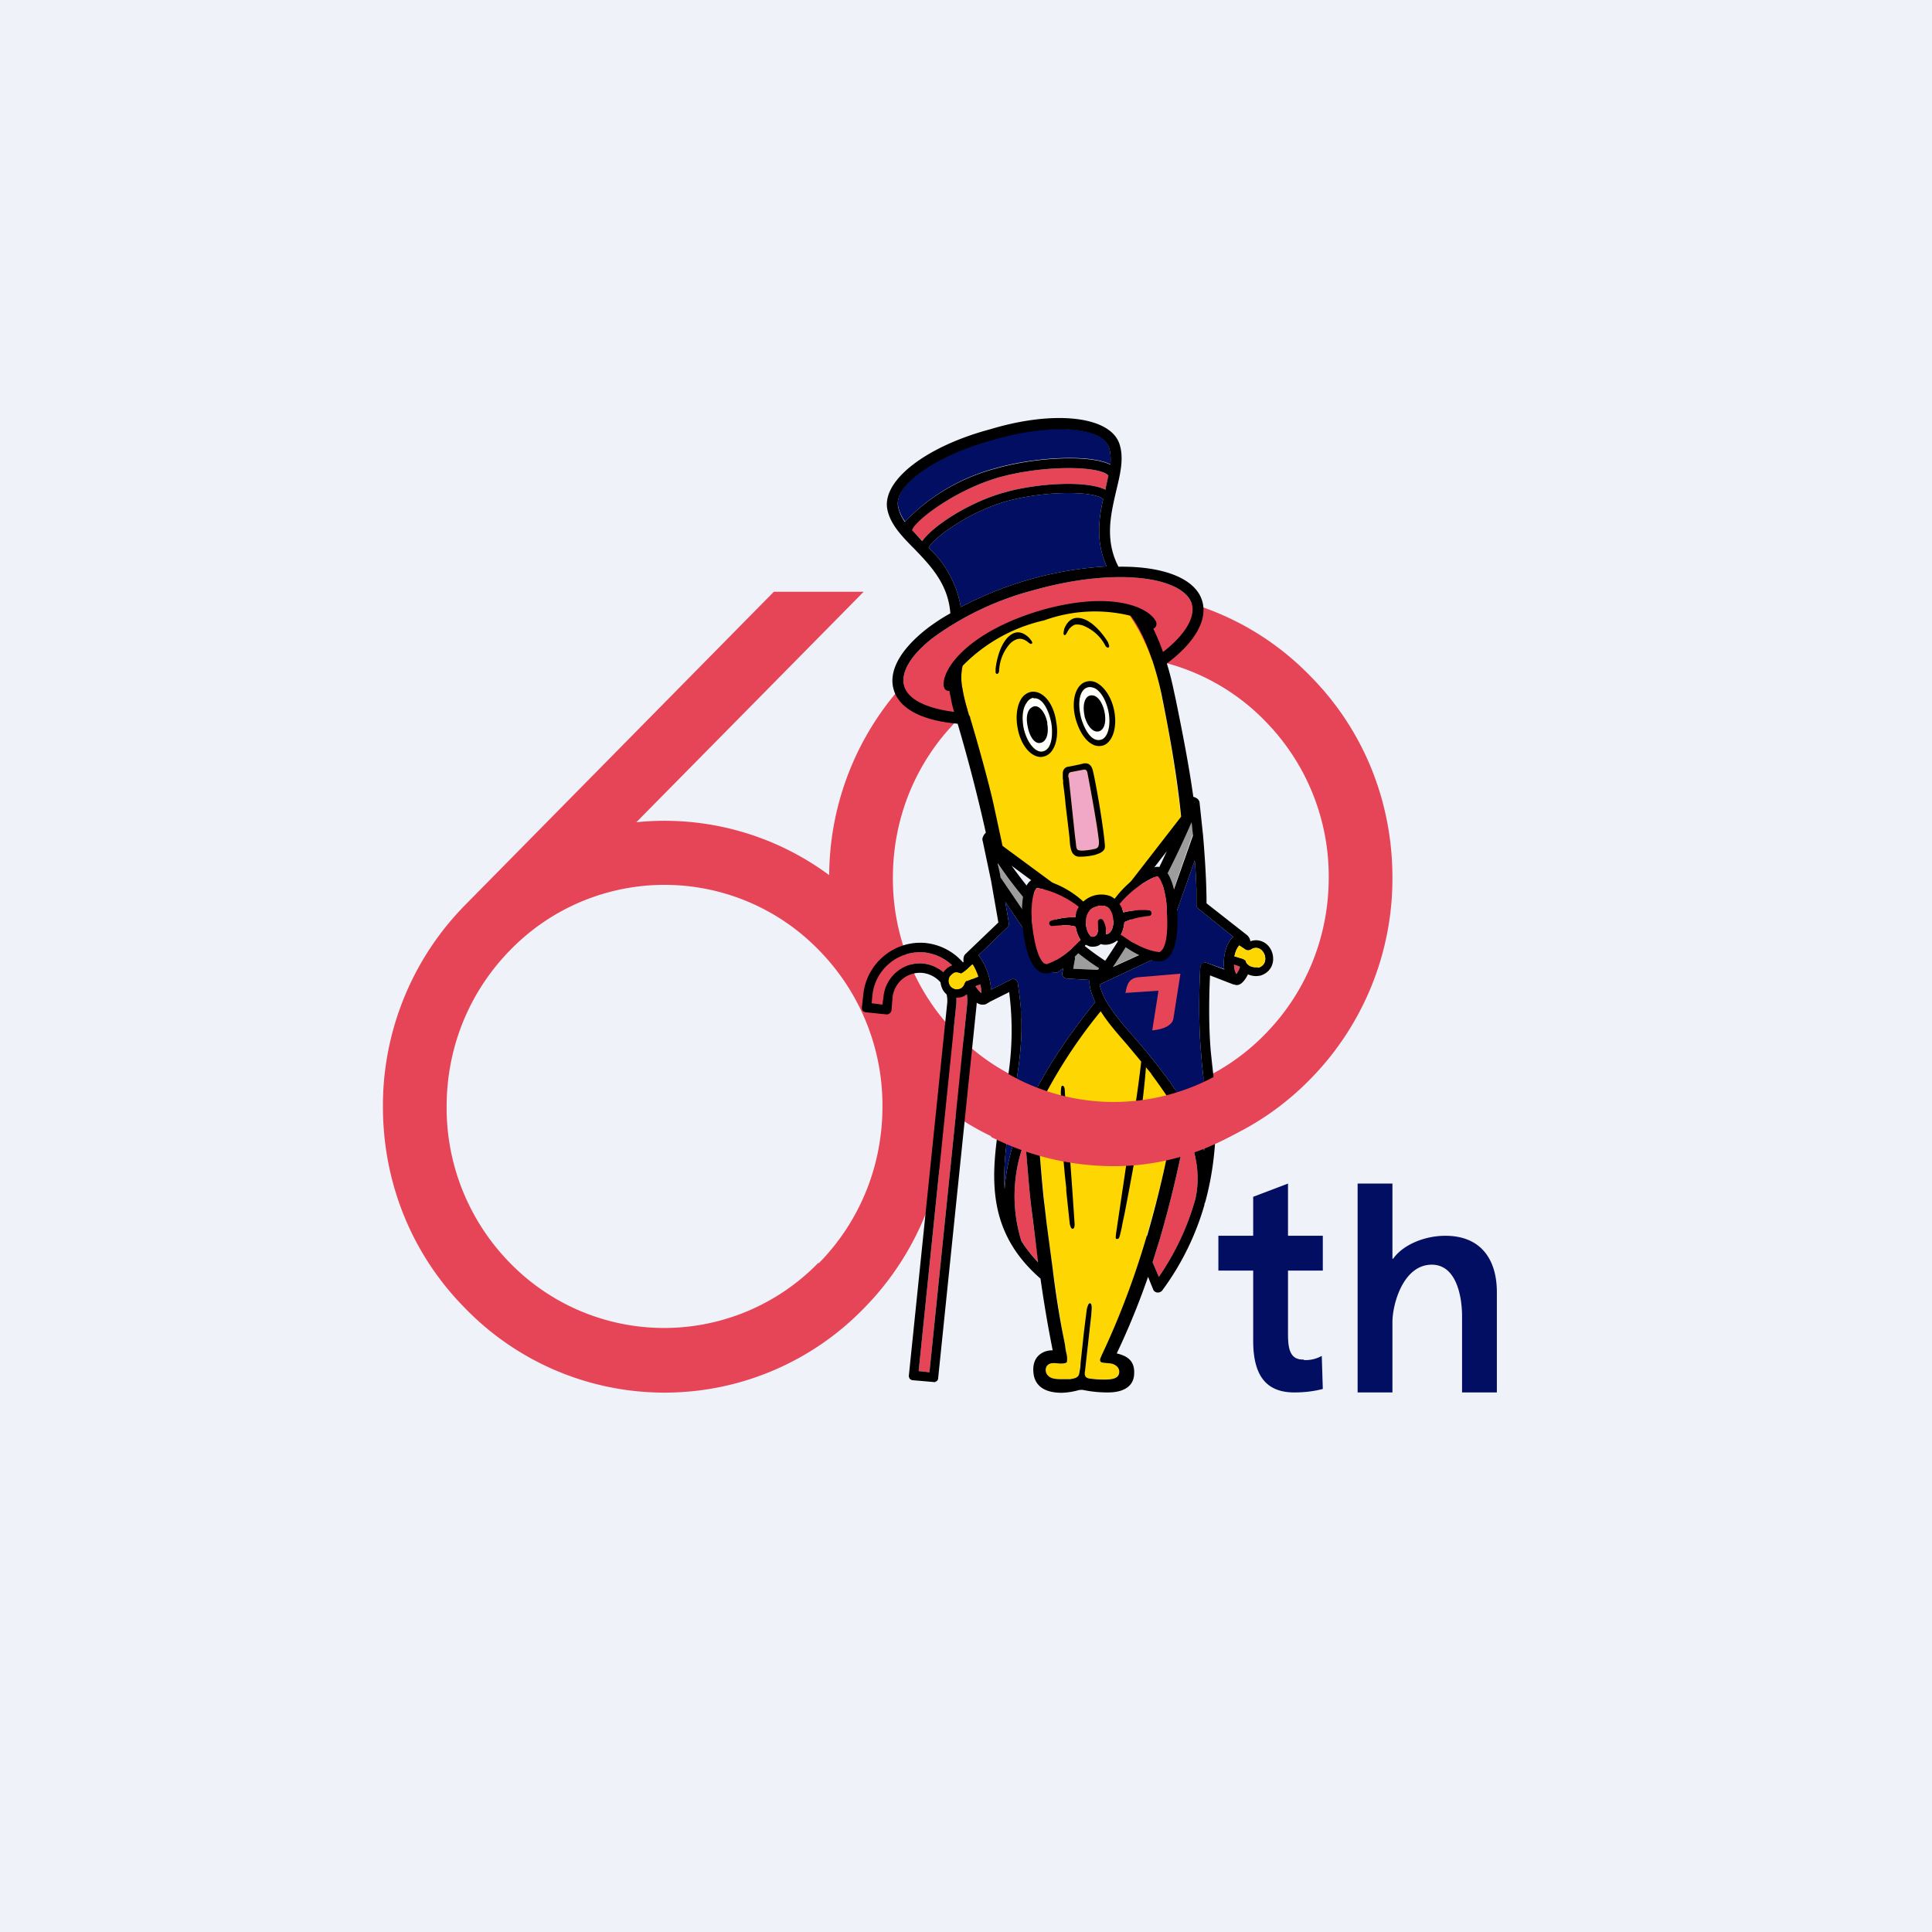
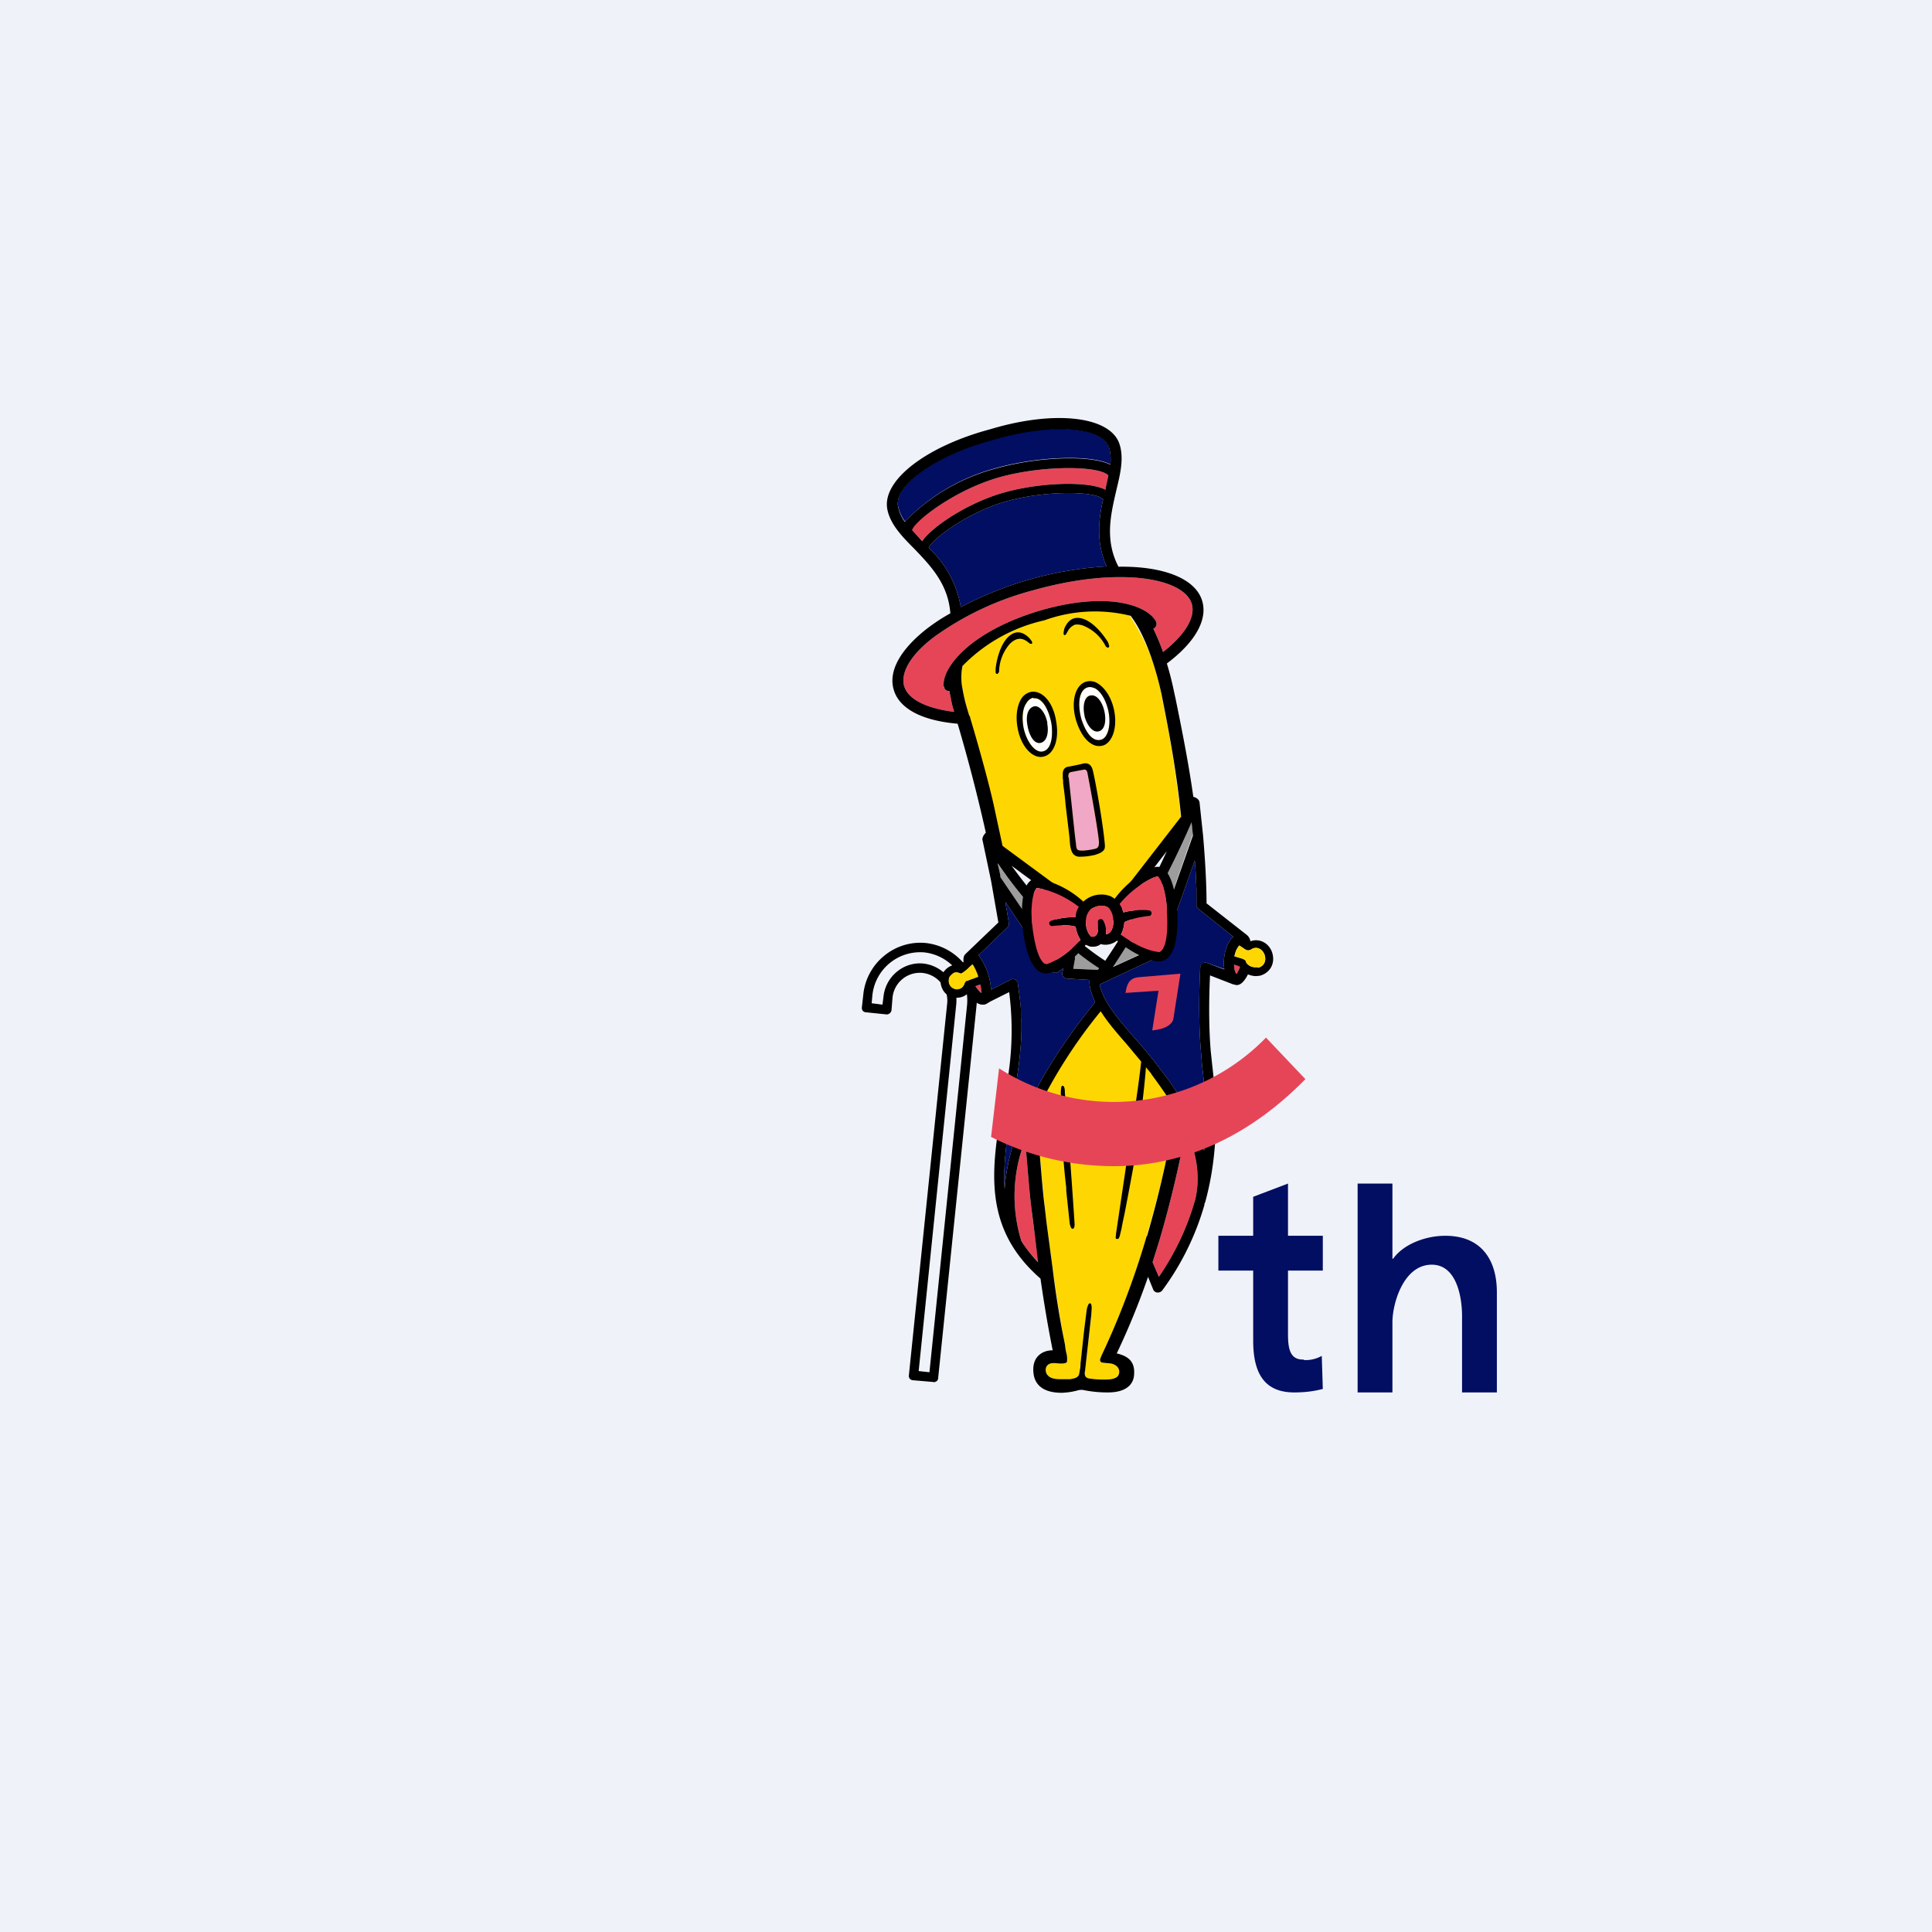
<svg xmlns="http://www.w3.org/2000/svg" viewBox="0 0 55.5 55.5">
  <path d="M 0,0 H 55.5 V 55.5 H 0 Z" fill="rgb(239, 242, 248)" />
-   <path d="M 23.51,36.275 A 6.18,6.18 0 0,1 14.66,36.29 A 6.36,6.36 0 0,1 12.83,31.79 C 12.83,30.09 13.48,28.49 14.66,27.29 A 6.18,6.18 0 0,1 23.52,27.29 A 6.36,6.36 0 0,1 25.35,31.79 C 25.35,33.49 24.7,35.09 23.52,36.29 Z M 27.48,20.71 A 6.18,6.18 0 0,1 36.34,20.71 A 6.36,6.36 0 0,1 38.17,25.21 C 38.17,26.91 37.52,28.51 36.34,29.71 A 6.18,6.18 0 0,1 27.48,29.71 A 6.36,6.36 0 0,1 25.65,25.21 C 25.65,23.51 26.3,21.91 27.48,20.71 Z M 31.91,33.41 C 34.07,33.41 36.11,32.56 37.63,31.01 A 8.21,8.21 0 0,0 40,25.21 C 40,23.01 39.16,20.95 37.63,19.41 A 7.98,7.98 0 0,0 26.19,19.41 A 8.21,8.21 0 0,0 23.82,25.14 A 7.95,7.95 0 0,0 18.28,23.62 L 24.81,17 H 22.23 L 13.37,25.99 A 8.21,8.21 0 0,0 11,31.79 C 11,33.99 11.84,36.05 13.37,37.59 A 7.98,7.98 0 0,0 24.81,37.59 A 8.21,8.21 0 0,0 27.18,31.86 C 28.55,32.87 30.18,33.42 31.91,33.42 Z" fill="rgb(230, 69, 88)" />
  <path d="M 37.45,39.055 C 37.04,39.07 37,38.71 37,38.31 V 36.5 H 38 V 35.5 H 37 V 34 L 36,34.38 V 35.5 H 35 V 36.5 H 36 V 38.51 C 36,39.42 36.3,40 37.18,40 C 37.51,40 37.77,39.96 38,39.9 L 37.97,38.95 A 0.94,0.94 0 0,1 37.46,39.07 Z M 41.52,35.5 C 40.92,35.5 40.3,35.76 40.02,36.16 H 40 V 34 H 39 V 40 H 40 V 37.98 C 40,37.46 40.31,36.33 41.13,36.33 C 41.86,36.33 42,37.3 42,37.8 V 40 H 43 V 37.12 C 43,36.19 42.55,35.5 41.52,35.5 Z" fill="rgb(1, 14, 98)" />
-   <path d="M 26.38,39.385 L 26.7,39.42 L 27.78,28.88 A 1.39,1.39 0 0,0 26.56,27.36 A 1.38,1.38 0 0,0 25.06,28.6 L 25.04,28.82 L 25.35,28.85 L 25.38,28.63 C 25.44,28.05 25.96,27.62 26.53,27.68 A 1.07,1.07 0 0,1 27.47,28.85 L 26.39,39.39 Z" fill="rgb(230, 69, 88)" />
  <path d="M 26.38,39.385 L 26.7,39.42 L 27.78,28.88 A 1.39,1.39 0 0,0 26.56,27.36 A 1.38,1.38 0 0,0 25.06,28.6 L 25.04,28.82 L 25.35,28.86 L 25.38,28.63 C 25.44,28.05 25.96,27.62 26.53,27.68 A 1.07,1.07 0 0,1 27.47,28.85 L 26.39,39.39 Z M 26.87,39.7 A 0.13,0.13 0 0,1 26.81,39.7 L 26.23,39.65 A 0.13,0.13 0 0,1 26.13,39.6 A 0.14,0.14 0 0,1 26.11,39.5 L 27.21,28.82 A 0.8,0.8 0 0,0 26.51,27.95 A 0.79,0.79 0 0,0 25.64,28.65 L 25.61,29.02 C 25.6,29.09 25.53,29.15 25.46,29.14 L 24.88,29.08 A 0.13,0.13 0 0,1 24.78,29.03 A 0.14,0.14 0 0,1 24.76,28.93 L 24.8,28.57 C 24.89,27.67 25.7,27 26.6,27.09 C 27.03,27.14 27.42,27.35 27.7,27.69 C 27.97,28.04 28.1,28.47 28.05,28.91 L 26.95,39.59 C 26.95,39.64 26.91,39.69 26.87,39.69 Z" />
  <path d="M 35.16,27.835 L 34.67,27.66 A 0.14,0.14 0 0,0 34.52,27.7 A 0.15,0.15 0 0,0 34.48,27.79 C 34.48,27.8 34.4,29.09 34.5,30.21 L 34.53,30.59 C 34.6,31.17 34.69,32.04 34.59,33.06 A 7.08,7.08 0 0,0 33.3,30.68 V 30.67 C 33.07,30.37 32.82,30.07 32.58,29.8 C 32.12,29.27 31.68,28.76 31.59,28.28 L 33.21,27.52 A 0.15,0.15 0 0,0 33.24,27.27 L 33.29,27.28 C 33.36,27.29 33.43,27.25 33.45,27.18 L 34.32,24.72 S 34.34,24.79 34.37,25.54 V 26 A 0.15,0.15 0 0,0 34.43,26.11 L 35.43,26.91 C 35.21,27.09 35.12,27.54 35.17,27.84 Z" fill="rgb(1, 14, 98)" />
  <path d="M 32.94,35.495 C 33.38,34.03 33.65,32.71 33.82,31.56 A 6.01,6.01 0 0,0 32.82,30.16 C 32.44,29.75 31.99,29.36 31.75,28.85 C 31.31,29.37 30.77,29.81 30.38,30.38 C 30.15,30.73 29.98,31.12 29.79,31.5 L 29.74,31.59 A 115.11,115.11 0 0,0 30.04,34.92 L 30.06,35.1 A 79.55,79.55 0 0,0 30.51,38.2 L 30.59,38.61 L 30.64,38.91 C 30.64,38.95 30.66,39.08 30.64,39.11 C 30.64,39.15 30.59,39.17 30.47,39.17 C 30.35,39.17 30.19,39.12 30.09,39.22 C 30.01,39.3 30.03,39.45 30.1,39.52 C 30.2,39.62 30.39,39.62 30.52,39.62 H 30.74 C 30.84,39.6 30.97,39.59 31,39.47 L 31.04,39.17 L 31.14,38.24 L 31.23,37.61 C 31.23,37.58 31.26,37.42 31.33,37.44 C 31.39,37.46 31.36,37.7 31.35,37.76 L 31.17,39.38 C 31.13,39.58 31.24,39.6 31.37,39.61 C 31.52,39.63 31.62,39.63 31.77,39.63 C 31.9,39.63 32.1,39.61 32.14,39.48 C 32.19,39.32 32.08,39.22 31.96,39.18 C 31.86,39.15 31.64,39.16 31.62,39.12 C 31.58,39.06 31.61,39.02 31.64,38.95 C 31.64,38.93 32.35,37.55 32.94,35.51 Z M 28.86,24.63 C 29.38,24.97 29.91,25.27 30.41,25.63 C 30.86,25.95 31.29,26.3 31.77,26.56 C 31.92,26.27 32.14,26.02 32.32,25.74 C 32.53,25.4 32.77,25.09 33.04,24.8 A 8,8 0 0,0 33.94,23.63 A 35.83,35.83 0 0,0 33.36,19.96 A 5.9,5.9 0 0,0 32.36,17.55 A 7.16,7.16 0 0,0 29.82,17.73 C 29.31,17.86 28.77,18.05 28.34,18.36 C 28.21,18.46 27.99,18.58 27.8,18.72 C 27.57,19.22 27.6,19.54 27.65,19.79 C 27.67,19.95 27.73,20.16 27.76,20.28 A 55.47,55.47 0 0,1 28.86,24.63 Z" fill="rgb(254, 215, 2)" />
  <path d="M 29.68,20.045 C 29.6,20.06 29.53,20.12 29.49,20.19 C 29.38,20.34 29.35,20.59 29.4,20.89 C 29.48,21.29 29.72,21.62 29.94,21.59 C 30.26,21.54 30.24,20.99 30.2,20.76 C 30.11,20.33 29.92,20.03 29.69,20.06 Z" fill="rgb(254, 254, 253)" />
  <path d="M 30.69,22.315 L 30.88,24.01 L 30.91,24.25 C 30.92,24.4 30.95,24.42 31.01,24.43 C 31.11,24.45 31.36,24.41 31.47,24.38 C 31.55,24.36 31.57,24.3 31.57,24.18 C 31.53,23.76 31.32,22.62 31.24,22.21 C 31.22,22.08 31.13,22.11 31.13,22.11 L 30.76,22.18 C 30.68,22.2 30.69,22.29 30.69,22.33 Z" fill="rgb(241, 167, 198)" />
  <path d="M 31.04,20.585 C 31.11,20.83 31.31,21.34 31.63,21.25 C 31.84,21.19 31.93,20.79 31.83,20.38 C 31.76,20.1 31.63,19.88 31.47,19.78 A 0.28,0.28 0 0,0 31.23,19.75 C 31.01,19.83 30.95,20.18 31.05,20.6 Z" fill="rgb(254, 254, 253)" />
  <path d="M 29.68,20.045 C 29.6,20.06 29.53,20.12 29.49,20.19 C 29.38,20.34 29.35,20.59 29.4,20.89 C 29.48,21.29 29.72,21.62 29.94,21.59 C 30.26,21.54 30.24,20.99 30.2,20.76 C 30.11,20.33 29.92,20.03 29.69,20.06 Zm.22 1.7c-.3 0-.59-.36-.67-.85-.06-.33-.01-.65.12-.84.07-.1.17-.16.27-.18.32-.05.64.3.72.85.06.33.02.65-.12.84a.4.4 0 0 1-.32.18Z" />
  <path d="M 30.08,20.765 C 30.14,21.07 30.06,21.31 29.89,21.34 C 29.72,21.38 29.57,21.15 29.52,20.86 C 29.46,20.57 29.52,20.34 29.71,20.29 C 29.87,20.26 30.04,20.49 30.09,20.78 Z M 30.7,22.33 L 30.88,24.01 L 30.91,24.25 C 30.92,24.4 30.95,24.42 31.01,24.43 C 31.11,24.45 31.36,24.41 31.47,24.38 C 31.55,24.36 31.57,24.3 31.57,24.18 C 31.53,23.76 31.32,22.62 31.24,22.21 C 31.22,22.08 31.13,22.11 31.13,22.11 L 30.76,22.18 C 30.68,22.2 30.69,22.29 30.69,22.33 Z M 31.04,24.61 A 0.5,0.5 0 0,1 30.99,24.61 C 30.78,24.59 30.76,24.38 30.74,24.27 L 30.72,24.03 L 30.67,23.61 L 30.61,23.11 L 30.6,22.99 L 30.58,22.81 L 30.54,22.5 V 22.42 L 30.53,22.36 V 22.21 C 30.54,22.07 30.63,22.04 30.66,22.03 C 30.67,22.03 31.04,21.96 31.13,21.93 C 31.23,21.92 31.35,21.93 31.4,22.16 C 31.5,22.59 31.71,23.83 31.74,24.29 C 31.74,24.34 31.74,24.39 31.7,24.43 C 31.64,24.5 31.54,24.53 31.45,24.56 C 31.32,24.59 31.17,24.61 31.04,24.61 Z M 29.57,18.33 C 29.42,18.18 29.27,18.13 29.12,18.19 C 28.75,18.35 28.62,18.99 28.6,19.22 V 19.32 C 28.62,19.38 28.68,19.37 28.7,19.29 A 1.26,1.26 0 0,1 28.98,18.53 A 0.54,0.54 0 0,1 29.17,18.38 A 0.32,0.32 0 0,1 29.29,18.35 C 29.37,18.35 29.44,18.38 29.51,18.43 C 29.54,18.45 29.61,18.53 29.65,18.48 C 29.67,18.44 29.59,18.36 29.57,18.33 Z M 31.05,20.6 C 31.11,20.83 31.31,21.34 31.63,21.25 C 31.84,21.19 31.93,20.79 31.83,20.38 C 31.76,20.1 31.63,19.88 31.47,19.78 C 31.4,19.75 31.32,19.72 31.23,19.75 C 31.01,19.83 30.95,20.18 31.05,20.6 Z M 31.73,21.4 A 0.4,0.4 0 0,1 31.36,21.37 C 31.15,21.25 30.99,20.97 30.9,20.65 C 30.76,20.13 30.9,19.66 31.21,19.58 A 0.4,0.4 0 0,1 31.53,19.63 C 31.73,19.75 31.91,20.01 31.99,20.34 C 32.11,20.82 31.99,21.27 31.73,21.4 Z" />
  <path d="M 31.15,20.555 C 31.23,20.86 31.4,21.05 31.56,21.01 C 31.74,20.97 31.79,20.7 31.72,20.41 C 31.65,20.13 31.49,19.94 31.32,19.98 C 31.15,20.01 31.09,20.28 31.16,20.58 Z M 30.57,18.07 C 30.65,17.87 30.77,17.76 30.93,17.75 C 31.33,17.73 31.71,18.25 31.83,18.45 L 31.86,18.54 C 31.88,18.61 31.81,18.63 31.76,18.56 A 1.23,1.23 0 0,0 31.18,18 A 0.53,0.53 0 0,0 30.95,17.94 C 30.91,17.94 30.87,17.94 30.83,17.97 A 0.39,0.39 0 0,0 30.67,18.14 C 30.65,18.17 30.61,18.27 30.57,18.24 C 30.53,18.21 30.57,18.11 30.57,18.07 Z M 32.83,30.16 L 32.8,30.35 C 32.7,31.25 32.61,31.79 32.48,32.61 L 32.06,35.44 C 32.06,35.48 32.04,35.55 32.06,35.59 H 32.11 C 32.14,35.59 32.16,35.53 32.17,35.49 L 32.19,35.41 L 32.22,35.28 L 32.25,35.12 L 32.28,34.98 L 32.3,34.89 C 32.31,34.84 32.63,33.19 32.68,32.79 C 32.93,30.86 32.93,30.49 32.93,30.42 V 30.28 L 32.83,30.16 Z M 30.68,32.46 L 30.59,31.39 C 30.59,31.29 30.58,31.19 30.52,31.19 C 30.52,31.19 30.5,31.19 30.49,31.22 A 0.89,0.89 0 0,0 30.48,31.49 L 30.53,32.97 C 30.54,33.29 30.6,33.88 30.63,34.12 V 34.21 L 30.73,35.15 C 30.75,35.25 30.78,35.3 30.81,35.3 L 30.84,35.29 C 30.86,35.27 30.87,35.23 30.87,35.17 C 30.87,35.14 30.73,33.05 30.67,32.46 Z" />
  <path d="M 28.52,12.615 C 29.94,12.2 31.61,12.18 31.85,12.83 C 31.91,12.99 31.91,13.16 31.9,13.34 C 31.31,13.04 29.73,13.13 28.64,13.44 A 5.64,5.64 0 0,0 26,14.98 A 1.1,1.1 0 0,1 25.8,14.54 C 25.67,13.86 27.1,13 28.53,12.62 Z M 26.68,15.73 C 26.8,15.47 27.81,14.71 28.91,14.4 C 30.03,14.09 31.44,14.1 31.69,14.34 C 31.56,14.92 31.48,15.58 31.79,16.27 A 10.28,10.28 0 0,0 27.6,17.44 A 3,3 0 0,0 26.68,15.74 Z" fill="rgb(1, 14, 98)" />
  <path d="M 26.19,15.215 C 26.28,14.96 27.44,14.07 28.71,13.71 C 29.97,13.36 31.56,13.38 31.83,13.65 L 31.84,13.66 L 31.76,14.03 V 14.07 C 31.23,13.8 29.82,13.87 28.84,14.15 C 27.84,14.43 26.79,15.11 26.49,15.55 V 15.53 L 26.19,15.23 Z M 25.97,19.7 C 25.87,19.31 26.17,18.8 26.83,18.3 A 8.6,8.6 0 0,1 29.67,16.96 C 32.15,16.26 34.03,16.6 34.24,17.36 C 34.34,17.74 34.04,18.24 33.41,18.73 A 6.6,6.6 0 0,0 33.13,18.06 C 33.21,18.03 33.24,17.94 33.21,17.86 C 33,17.43 31.91,16.96 29.91,17.53 C 27.87,18.13 27.04,19.19 27.11,19.73 C 27.13,19.8 27.19,19.85 27.26,19.85 H 27.28 V 19.9 L 27.31,20.03 A 3.05,3.05 0 0,0 27.41,20.45 C 26.61,20.35 26.08,20.09 25.97,19.7 Z M 29.34,35.65 A 4.38,4.38 0 0,1 29.45,32.75 C 29.52,33.58 29.58,34.34 29.62,34.62 V 34.64 L 29.66,34.97 L 29.83,36.26 C 29.63,36.06 29.47,35.86 29.34,35.65 Z M 34.34,34.44 C 34.14,35.17 33.81,35.94 33.29,36.68 L 33.11,36.26 L 33.31,35.62 C 33.65,34.46 33.89,33.4 34.07,32.44 C 34.34,33.04 34.5,33.72 34.34,34.44 Z" fill="rgb(230, 69, 88)" />
  <path d="M 27.76,28.175 L 27.73,28.22 C 27.69,28.3 27.66,28.41 27.5,28.42 H 27.48 C 27.27,28.42 27.18,28.16 27.3,28.03 C 27.35,27.98 27.4,27.93 27.46,27.93 A 0.2,0.2 0 0,1 27.54,27.94 L 27.61,27.96 L 27.66,27.93 A 3.62,3.62 0 0,0 27.94,27.7 C 27.98,27.76 28.04,27.87 28.1,28.04 V 28.06 L 27.77,28.19 Z" fill="rgb(254, 215, 2)" />
  <path d="M 34.26,23.975 L 33.22,26.97 L 32.72,26.87 A 0.14,0.14 0 0,0 32.56,26.97 A 0.15,0.15 0 0,0 32.6,27.14 L 32.87,27.36 L 31.97,27.77 A 26.75,26.75 0 0,0 34.23,23.61 L 34.27,23.99 Z M 28.66,24.81 C 29,25.3 29.37,25.76 29.76,26.21 C 30.3,26.81 30.89,27.38 31.58,27.81 L 31.54,27.86 L 30.83,27.83 L 30.88,27.55 C 30.88,27.52 30.88,27.49 30.86,27.45 A 0.11,0.11 0 0,0 30.71,27.42 L 30.37,27.6 L 28.74,25.2 C 28.74,25.14 28.7,24.98 28.66,24.81 Z" fill="rgb(157, 157, 157)" />
  <path d="M 29.33,29.245 C 29.34,29.01 29.3,28.69 29.24,28.26 C 29.24,28.16 29.12,28.09 29.04,28.14 L 28.47,28.43 A 1.87,1.87 0 0,0 28.11,27.44 L 28.94,26.64 A 0.16,0.16 0 0,0 28.98,26.57 C 29,26.57 28.88,25.94 28.88,25.91 L 30.2,27.87 C 30.24,27.94 30.33,27.97 30.4,27.92 L 30.55,27.81 L 30.52,27.93 C 30.49,28.02 30.56,28.11 30.65,28.11 L 31.3,28.15 C 31.28,28.36 31.37,28.58 31.46,28.79 C 29.84,30.79 28.96,32.62 28.86,34.16 C 28.76,32.6 29.4,30.91 29.34,29.26 Z" fill="rgb(1, 14, 98)" />
  <path d="M 28.18,28.515 A 1.2,1.2 0 0,1 28.02,28.33 L 28.16,28.28 C 28.19,28.39 28.19,28.48 28.19,28.53 Z M 35.52,27.98 C 35.48,27.93 35.45,27.83 35.45,27.71 L 35.61,27.76 L 35.62,27.78 A 0.9,0.9 0 0,1 35.52,27.98 Z" fill="rgb(230, 69, 88)" />
  <path d="M 36.13,27.785 H 36.09 A 0.37,0.37 0 0,1 35.89,27.74 L 35.83,27.69 A 0.2,0.2 0 0,1 35.79,27.62 C 35.79,27.59 35.74,27.56 35.69,27.54 L 35.46,27.47 L 35.48,27.4 A 0.59,0.59 0 0,1 35.6,27.16 L 35.75,27.26 C 35.79,27.29 35.82,27.3 35.85,27.3 C 35.87,27.3 35.9,27.3 35.95,27.27 C 35.99,27.24 36.04,27.23 36.08,27.23 C 36.35,27.23 36.49,27.71 36.14,27.8 Z M 35.52,27.98 C 35.48,27.93 35.45,27.83 35.45,27.71 L 35.6,27.76 L 35.62,27.78 A 0.89,0.89 0 0,1 35.52,27.98 Z M 35.17,27.85 L 34.67,27.66 A 0.14,0.14 0 0,0 34.48,27.79 C 34.48,27.8 34.4,29.09 34.5,30.21 L 34.53,30.59 C 34.6,31.17 34.69,32.04 34.59,33.06 A 7.08,7.08 0 0,0 33.3,30.68 V 30.67 C 33.07,30.37 32.82,30.07 32.58,29.8 C 32.12,29.27 31.68,28.76 31.59,28.28 L 33.21,27.52 A 0.15,0.15 0 0,0 33.24,27.27 L 33.29,27.28 C 33.36,27.29 33.43,27.25 33.45,27.18 L 34.32,24.72 S 34.34,24.79 34.37,25.54 V 26 C 34.37,26.04 34.39,26.08 34.42,26.1 L 34.43,26.11 L 35.43,26.91 C 35.21,27.09 35.12,27.54 35.17,27.84 Z M 34.34,34.44 A 7.4,7.4 0 0,1 33.29,36.68 L 33.11,36.26 L 33.31,35.62 C 33.65,34.46 33.89,33.4 34.07,32.44 C 34.34,33.04 34.5,33.72 34.34,34.44 Z M 32.94,35.51 C 32.35,37.54 31.64,38.93 31.64,38.95 C 31.61,39.03 31.58,39.06 31.62,39.12 C 31.64,39.16 31.86,39.15 31.96,39.18 C 32.08,39.22 32.19,39.32 32.14,39.48 C 32.1,39.61 31.9,39.63 31.76,39.63 S 31.52,39.63 31.37,39.61 C 31.24,39.6 31.13,39.58 31.17,39.38 L 31.35,37.76 C 31.35,37.7 31.39,37.46 31.32,37.44 C 31.26,37.42 31.23,37.58 31.22,37.61 L 31.14,38.24 L 31.04,39.17 C 31.04,39.27 31.02,39.36 31,39.47 C 30.97,39.59 30.84,39.6 30.74,39.62 H 30.52 C 30.39,39.62 30.2,39.62 30.11,39.52 C 30.03,39.45 30.01,39.3 30.09,39.22 C 30.19,39.12 30.35,39.17 30.47,39.17 S 30.64,39.15 30.65,39.12 A 0.65,0.65 0 0,0 30.64,38.9 C 30.6,38.73 30.61,38.73 30.59,38.61 L 30.51,38.21 A 27.84,27.84 0 0,1 30.24,36.45 L 30.06,35.1 L 30.04,34.92 L 30,34.58 C 29.95,34.21 29.86,33.05 29.77,31.95 A 14.5,14.5 0 0,1 31.62,29.05 C 31.82,29.37 32.09,29.68 32.37,30 L 33.07,30.84 V 30.85 C 33.3,31.16 33.55,31.51 33.77,31.88 A 29.69,29.69 0 0,1 32.95,35.51 Z M 29.34,35.65 A 4.38,4.38 0 0,1 29.45,32.75 C 29.52,33.58 29.58,34.34 29.62,34.62 V 34.64 A 104.2,104.2 0 0,1 29.82,36.26 C 29.63,36.06 29.47,35.86 29.34,35.65 Z M 29.34,29.26 C 29.34,29.01 29.3,28.69 29.24,28.26 C 29.24,28.16 29.12,28.09 29.04,28.14 L 28.47,28.43 A 1.87,1.87 0 0,0 28.11,27.44 L 28.94,26.64 A 0.16,0.16 0 0,0 28.98,26.57 C 29,26.57 28.88,25.94 28.88,25.91 L 30.2,27.87 C 30.24,27.94 30.33,27.97 30.4,27.92 L 30.55,27.81 L 30.52,27.93 C 30.49,28.02 30.56,28.11 30.65,28.11 L 31.3,28.15 C 31.28,28.36 31.37,28.58 31.46,28.79 C 29.84,30.79 28.96,32.62 28.86,34.16 C 28.76,32.6 29.4,30.91 29.34,29.26 Z M 28.19,28.53 A 1.2,1.2 0 0,1 28.02,28.33 L 28.16,28.28 C 28.19,28.39 28.19,28.48 28.19,28.53 Z M 27.77,28.19 L 27.73,28.22 C 27.69,28.3 27.66,28.41 27.5,28.42 H 27.48 C 27.27,28.42 27.18,28.16 27.3,28.03 C 27.35,27.98 27.4,27.93 27.46,27.93 A 0.2,0.2 0 0,1 27.54,27.94 L 27.61,27.96 L 27.66,27.93 C 27.7,27.91 27.84,27.79 27.9,27.73 L 27.94,27.7 C 27.98,27.76 28.04,27.87 28.1,28.04 V 28.06 L 27.77,28.19 Z M 28.67,24.81 C 29,25.3 29.37,25.76 29.77,26.21 C 30.3,26.81 30.89,27.38 31.57,27.81 C 31.57,27.83 31.55,27.85 31.53,27.86 L 30.83,27.83 L 30.88,27.55 C 30.88,27.52 30.88,27.49 30.86,27.45 A 0.11,0.11 0 0,0 30.7,27.42 L 30.37,27.6 L 28.74,25.2 C 28.74,25.14 28.7,24.98 28.66,24.81 Z M 27.87,20.62 C 27.87,20.6 27.86,20.57 27.84,20.55 L 27.76,20.28 A 4.6,4.6 0 0,1 27.65,19.79 A 1.6,1.6 0 0,1 27.65,19.13 A 4.72,4.72 0 0,1 30,17.82 A 4.27,4.27 0 0,1 32.48,17.69 C 32.94,18.29 33.24,19.34 33.37,19.96 C 33.6,21.1 33.81,22.26 33.93,23.46 L 31.65,26.4 L 28.8,24.3 L 28.55,23.14 C 28.4,22.46 28.08,21.32 27.87,20.62 Z M 27.12,19.72 C 27.12,19.8 27.19,19.85 27.26,19.85 H 27.28 V 19.9 L 27.31,20.03 A 3.02,3.02 0 0,0 27.41,20.45 C 26.61,20.35 26.08,20.09 25.97,19.7 C 25.87,19.31 26.17,18.8 26.83,18.3 A 8.61,8.61 0 0,1 29.67,16.96 C 32.15,16.26 34.03,16.6 34.24,17.36 C 34.34,17.74 34.04,18.24 33.41,18.73 A 6.62,6.62 0 0,0 33.13,18.06 C 33.21,18.03 33.24,17.94 33.21,17.86 C 33,17.43 31.91,16.96 29.91,17.53 C 27.87,18.13 27.04,19.19 27.11,19.73 Z M 26.68,15.73 C 26.8,15.47 27.81,14.71 28.91,14.4 C 30.03,14.09 31.44,14.1 31.69,14.34 C 31.56,14.92 31.48,15.58 31.79,16.27 A 10.28,10.28 0 0,0 27.6,17.44 A 3,3 0 0,0 26.68,15.74 Z M 26.49,15.54 L 26.48,15.53 L 26.2,15.23 C 26.28,14.96 27.44,14.07 28.71,13.71 C 29.97,13.36 31.56,13.38 31.83,13.65 L 31.84,13.66 L 31.76,14.03 V 14.07 C 31.23,13.8 29.82,13.87 28.84,14.15 C 27.84,14.43 26.79,15.11 26.49,15.55 Z M 26,15 A 1.1,1.1 0 0,1 25.8,14.56 C 25.66,13.88 27.1,13.01 28.53,12.64 C 29.94,12.21 31.61,12.19 31.85,12.84 C 31.91,13 31.91,13.17 31.9,13.35 C 31.31,13.05 29.73,13.14 28.64,13.45 A 5.64,5.64 0 0,0 26,14.98 Z M 31.75,27.6 A 6.9,6.9 0 0,1 30.84,26.9 C 30.18,26.3 29.59,25.6 29.06,24.87 L 31.58,26.73 A 0.14,0.14 0 0,0 31.78,26.7 L 33.52,24.45 A 22,22 0 0,1 31.75,27.6 Z M 32.6,27.15 L 32.87,27.37 L 31.97,27.78 A 26.75,26.75 0 0,0 34.23,23.62 L 34.27,24 L 33.22,26.98 L 32.72,26.88 A 0.14,0.14 0 0,0 32.56,26.98 A 0.15,0.15 0 0,0 32.6,27.15 Z M 36.57,27.48 C 36.54,27.21 36.33,27.01 36.08,27.01 A 0.47,0.47 0 0,0 35.92,27.04 A 0.29,0.29 0 0,0 35.82,26.86 L 34.66,25.95 C 34.66,25.08 34.56,24.01 34.56,24 L 34.46,23.06 C 34.45,22.96 34.36,22.91 34.28,22.89 C 34.15,21.96 33.97,21.05 33.77,20.07 L 33.73,19.89 A 8.7,8.7 0 0,0 33.52,19.06 C 34.32,18.46 34.69,17.82 34.54,17.28 C 34.36,16.62 33.42,16.26 32.13,16.28 C 31.73,15.51 31.91,14.78 32.06,14.12 C 32.18,13.62 32.3,13.15 32.15,12.73 C 31.86,11.95 30.27,11.78 28.45,12.33 C 26.61,12.82 25.33,13.8 25.49,14.63 C 25.57,15.05 25.9,15.4 26.26,15.76 C 26.72,16.24 27.24,16.77 27.3,17.62 C 27.06,17.75 26.84,17.9 26.64,18.05 C 25.87,18.65 25.52,19.27 25.67,19.8 C 25.82,20.35 26.47,20.7 27.51,20.79 A 47.99,47.99 0 0,1 28.32,23.92 S 28.22,24.01 28.22,24.12 L 28.23,24.16 L 28.47,25.3 L 28.68,26.5 L 27.73,27.41 C 27.68,27.46 27.67,27.54 27.68,27.63 L 27.58,27.73 A 0.41,0.41 0 0,0 27.44,27.71 A 0.5,0.5 0 0,0 27.14,27.88 A 0.46,0.46 0 0,0 27.06,28.38 A 0.44,0.44 0 0,0 27.52,28.66 A 0.45,0.45 0 0,0 27.8,28.54 C 27.91,28.7 28.07,28.86 28.22,28.86 C 28.26,28.86 28.3,28.86 28.33,28.84 L 28.35,28.83 L 28.45,28.77 L 28.99,28.5 A 8.58,8.58 0 0,1 28.79,31.74 C 28.49,33.54 28.2,35.26 29.89,36.73 C 30.04,37.78 30.17,38.43 30.24,38.79 C 30,38.79 29.86,38.9 29.79,38.99 C 29.69,39.12 29.66,39.3 29.7,39.52 C 29.77,39.84 30.04,40.01 30.5,40.01 A 2,2 0 0,0 31,39.93 H 31.02 A 0.3,0.3 0 0,1 31.16,39.94 H 31.17 A 3.39,3.39 0 0,0 31.83,40 C 32.31,40 32.57,39.8 32.58,39.47 C 32.6,39.14 32.44,38.96 32.08,38.88 C 32.28,38.46 32.63,37.69 32.98,36.68 L 33.13,37.05 A 0.14,0.14 0 0,0 33.26,37.13 C 33.31,37.13 33.35,37.11 33.38,37.08 A 7.7,7.7 0 0,0 34.6,34.61 V 34.58 L 34.62,34.54 C 35.07,32.9 34.92,31.43 34.82,30.57 L 34.78,30.19 C 34.71,29.36 34.74,28.42 34.76,28.02 L 35.43,28.28 H 35.45 C 35.63,28.36 35.77,28.15 35.85,27.99 A 0.6,0.6 0 0,0 36.09,28.04 L 36.19,28.03 C 36.45,27.96 36.6,27.74 36.57,27.48 Z" />
  <path d="M 36.37,29.805 A 6.1,6.1 0 0,1 28.7,30.69 L 28.47,32.66 C 29.56,33.21 30.76,33.5 32,33.5 C 34.14,33.5 35.99,32.54 37.5,31 L 36.38,29.82 Z" fill="rgb(230, 69, 88)" />
  <path d="M 33.29,27.335 C 32.92,27.31 32.53,27.09 32.2,26.85 A 0.94,0.94 0 0,0 32.3,26.49 C 32.52,26.39 32.77,26.33 33,26.32 C 33.05,26.32 33.08,26.28 33.09,26.24 A 0.08,0.08 0 0,0 33.01,26.15 C 32.76,26.13 32.51,26.15 32.27,26.21 A 0.77,0.77 0 0,0 32.16,25.97 C 32.44,25.63 32.83,25.33 33.23,25.17 H 33.26 C 33.34,25.25 33.38,25.37 33.42,25.49 C 33.48,25.71 33.52,25.94 33.52,26.18 C 33.54,26.46 33.57,27.21 33.31,27.35 Z M 31.77,26.84 A 0.67,0.67 0 0,0 31.69,26.44 C 31.66,26.37 31.53,26.4 31.54,26.49 C 31.54,26.59 31.56,26.75 31.51,26.84 A 0.14,0.14 0 0,0 31.48,26.88 A 0.23,0.23 0 0,1 31.36,26.91 C 31.33,26.9 31.29,26.84 31.27,26.81 C 31.15,26.58 31.15,26.21 31.4,26.08 C 31.5,26.03 31.66,25.99 31.77,26.04 C 32.04,26.12 32.07,26.81 31.77,26.84 Z M 30.06,27.7 C 29.99,27.7 29.94,27.62 29.9,27.56 C 29.67,27.18 29.5,25.86 29.78,25.51 C 30.18,25.56 30.65,25.78 30.99,26.05 A 0.76,0.76 0 0,0 30.89,26.35 A 2,2 0 0,0 30.2,26.45 A 0.08,0.08 0 0,0 30.15,26.53 C 30.15,26.58 30.19,26.61 30.24,26.6 C 30.45,26.58 30.69,26.56 30.9,26.62 C 30.92,26.76 30.97,26.89 31.04,27 C 30.77,27.3 30.43,27.58 30.06,27.7 Z M 33.81,26.16 C 33.79,25.81 33.66,24.71 33.11,24.93 C 32.68,25.13 32.31,25.43 32.02,25.82 A 0.63,0.63 0 0,0 31.89,25.74 A 0.76,0.76 0 0,0 31.12,25.9 A 2.7,2.7 0 0,0 29.82,25.24 C 29.29,25.2 29.35,26.24 29.37,26.59 C 29.42,27.05 29.6,28.27 30.29,27.89 C 30.64,27.72 30.94,27.45 31.19,27.14 L 31.31,27.19 C 31.45,27.21 31.55,27.18 31.62,27.12 C 31.79,27.17 31.96,27.12 32.09,27.02 C 32.39,27.27 32.74,27.48 33.12,27.59 C 33.85,27.81 33.84,26.62 33.82,26.16 Z" />
  <path d="M 30.05,27.685 C 29.99,27.7 29.94,27.62 29.9,27.56 C 29.67,27.18 29.5,25.86 29.78,25.51 C 30.18,25.56 30.65,25.78 30.99,26.05 A 0.75,0.75 0 0,0 30.89,26.35 A 2,2 0 0,0 30.2,26.45 A 0.08,0.08 0 0,0 30.14,26.53 C 30.15,26.58 30.19,26.61 30.24,26.6 C 30.45,26.58 30.69,26.56 30.9,26.62 C 30.92,26.76 30.97,26.89 31.04,27 C 30.77,27.3 30.43,27.58 30.06,27.7 Z M 31.77,26.84 A 0.67,0.67 0 0,0 31.69,26.44 C 31.65,26.37 31.53,26.4 31.54,26.49 C 31.54,26.59 31.56,26.75 31.51,26.84 A 0.14,0.14 0 0,0 31.48,26.88 A 0.23,0.23 0 0,1 31.36,26.91 C 31.33,26.9 31.29,26.84 31.27,26.81 C 31.15,26.58 31.15,26.21 31.4,26.08 C 31.5,26.03 31.66,25.99 31.77,26.04 C 32.04,26.12 32.07,26.81 31.77,26.84 Z M 33.3,27.35 C 32.92,27.31 32.53,27.09 32.2,26.85 A 0.94,0.94 0 0,0 32.3,26.49 C 32.52,26.39 32.77,26.33 33,26.32 C 33.05,26.32 33.08,26.28 33.08,26.24 A 0.08,0.08 0 0,0 33.01,26.15 C 32.76,26.13 32.51,26.15 32.27,26.21 A 0.77,0.77 0 0,0 32.16,25.97 C 32.44,25.63 32.83,25.33 33.23,25.17 H 33.26 C 33.34,25.25 33.38,25.37 33.42,25.49 C 33.48,25.71 33.52,25.94 33.52,26.18 C 33.54,26.46 33.57,27.21 33.31,27.35 Z" fill="rgb(230, 69, 88)" />
  <path d="M 36.13,27.785 H 36.09 A 0.37,0.37 0 0,1 35.89,27.74 L 35.83,27.69 A 0.2,0.2 0 0,1 35.79,27.62 C 35.79,27.59 35.74,27.56 35.69,27.54 L 35.46,27.47 L 35.48,27.4 A 0.59,0.59 0 0,1 35.6,27.16 L 35.75,27.26 C 35.79,27.29 35.82,27.3 35.85,27.3 C 35.87,27.3 35.9,27.3 35.95,27.27 C 35.99,27.24 36.04,27.23 36.08,27.23 C 36.35,27.23 36.48,27.71 36.14,27.8 Z" fill="rgb(254, 215, 2)" />
  <path d="M 32.31,28.525 L 33.28,28.46 L 33.1,29.6 C 33.46,29.57 33.69,29.43 33.71,29.25 L 33.91,27.97 L 32.73,28.07 C 32.45,28.09 32.37,28.25 32.33,28.54 Z" fill="rgb(230, 69, 88)" />
</svg>